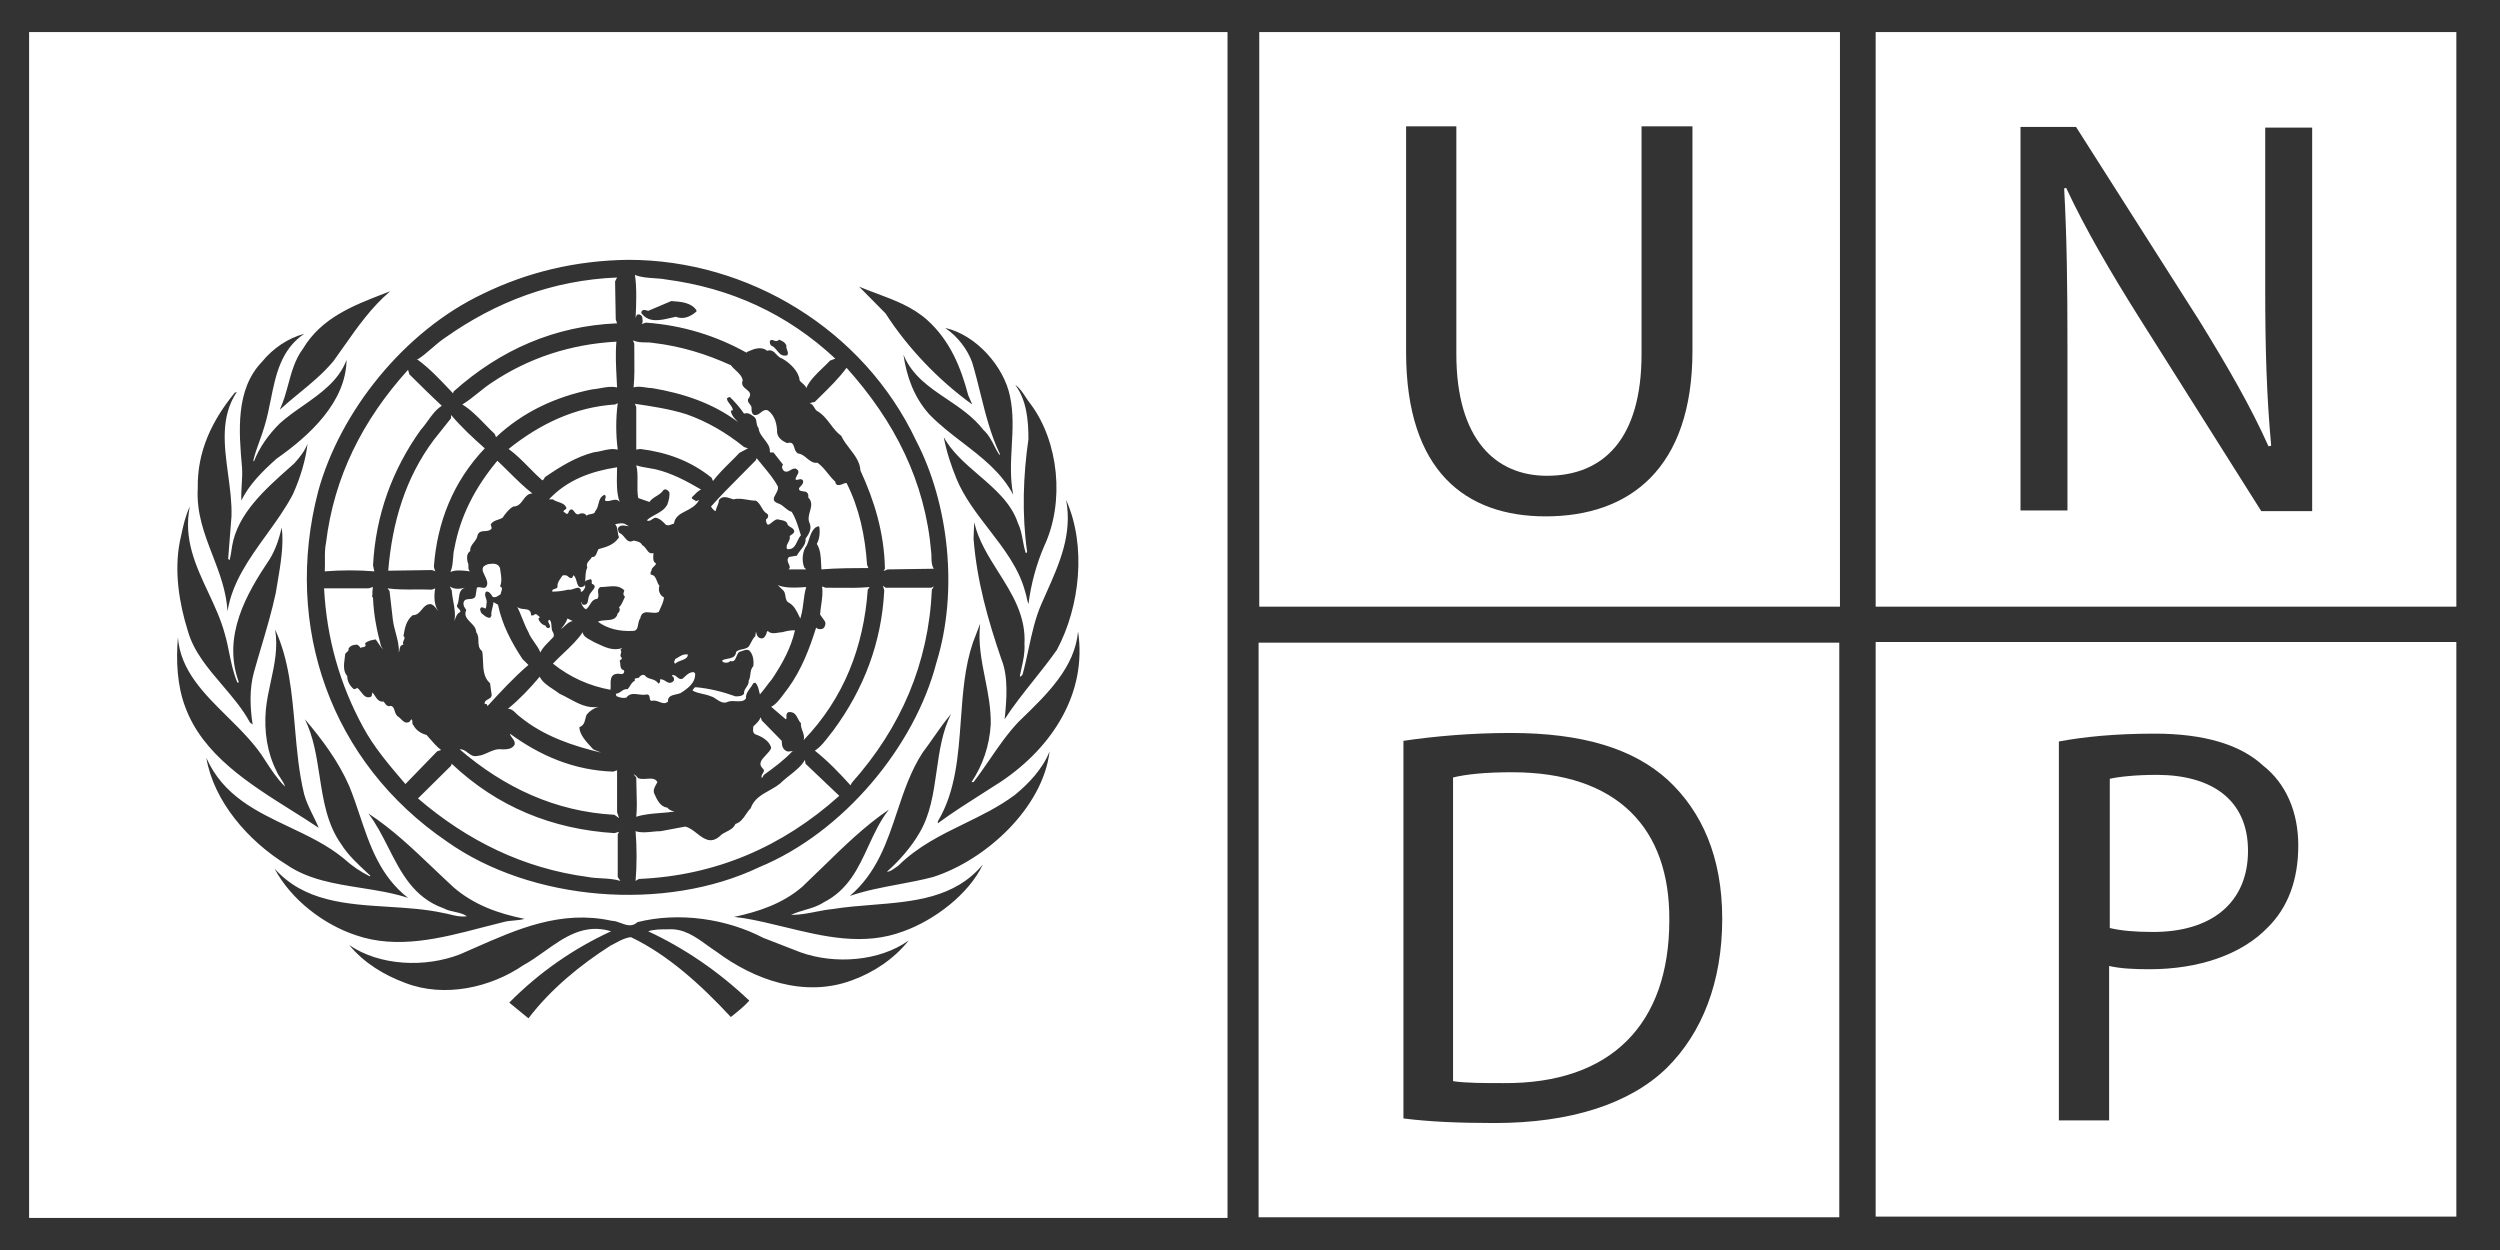
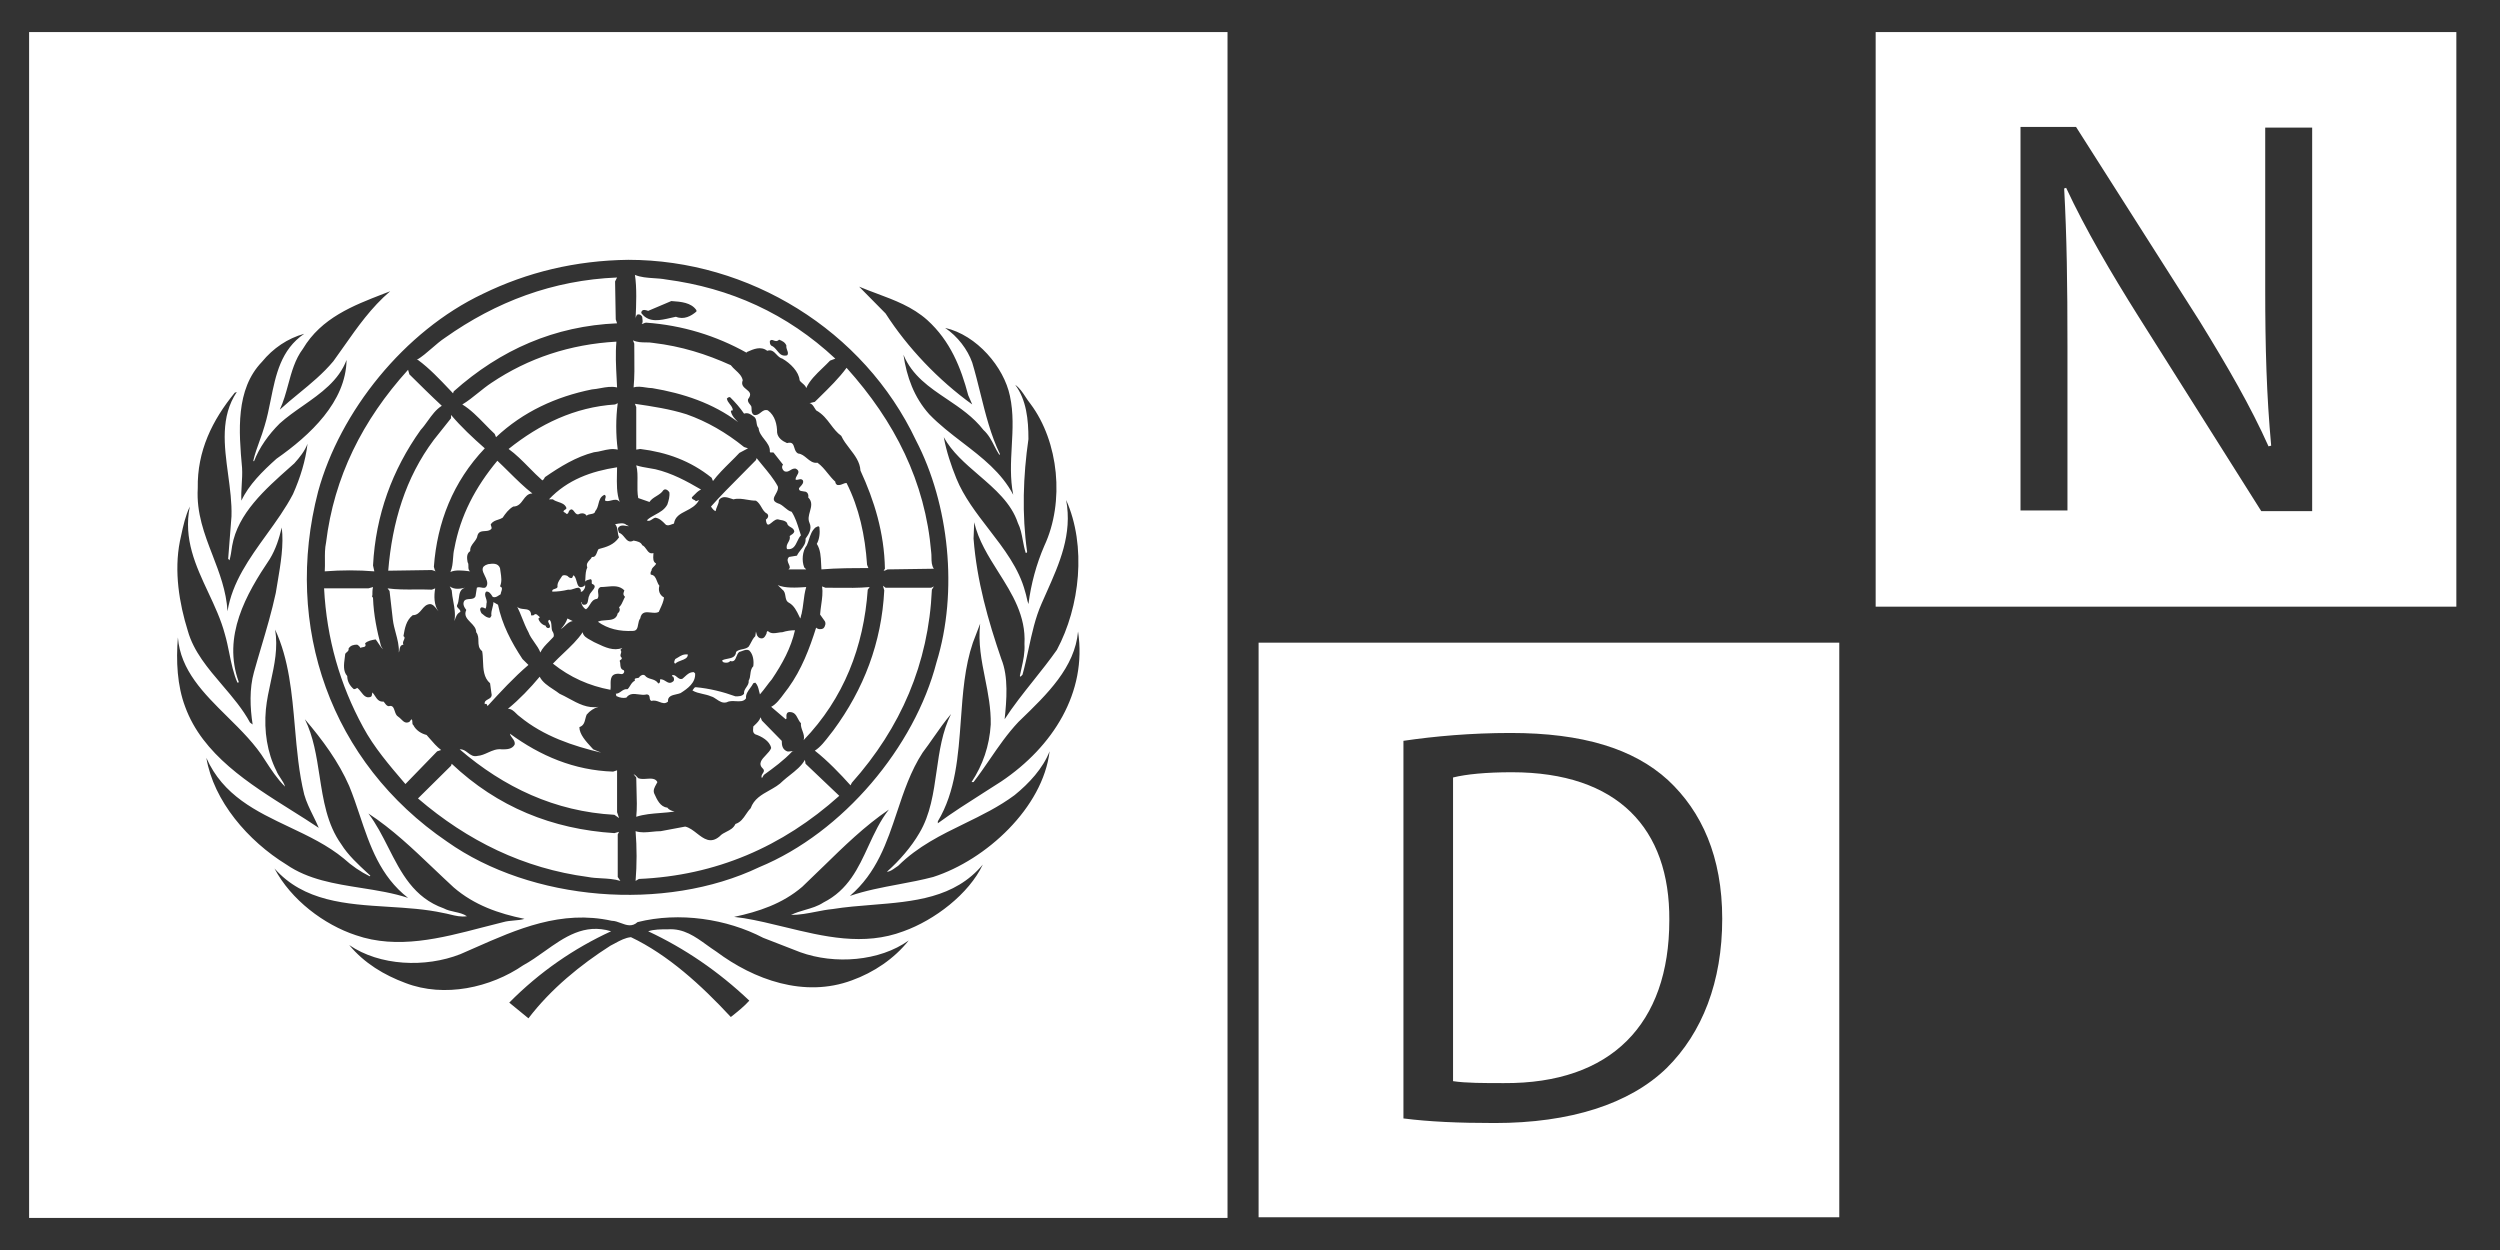
<svg xmlns="http://www.w3.org/2000/svg" width="128" height="64" viewBox="0 0 128 64" fill="none">
  <rect x="0" y="0" width="128" height="64" fill="#333333" stroke="none" />
-   <path fill-rule="evenodd" clip-rule="evenodd" d="M64.474 1.642H94.206V31.062H64.474V1.642ZM71.992 18.027V6.467H74.565V18.128C74.565 22.484 76.563 24.36 79.204 24.36C82.117 24.36 84.047 22.45 84.047 18.128V6.467H86.654V17.96C86.654 23.992 83.437 26.438 79.137 26.438C75.073 26.438 71.992 24.159 71.992 18.027Z" fill="white" />
  <path fill-rule="evenodd" clip-rule="evenodd" d="M96.034 1.642H125.765V31.062H96.034V1.642ZM105.854 17.759V26.136H103.45V6.5H106.294L112.626 16.452C114.049 18.764 115.234 20.808 116.148 22.852L116.284 22.819C116.047 20.205 115.979 17.826 115.979 14.777V6.534H118.383V26.169H115.776L109.477 16.184C108.089 13.973 106.768 11.727 105.786 9.616L105.685 9.65C105.82 12.13 105.854 14.509 105.854 17.759Z" fill="white" />
-   <path fill-rule="evenodd" clip-rule="evenodd" d="M96.034 32.872H125.765V62.291H96.034V32.872ZM110.425 39.673C113.236 39.673 115.098 40.947 115.098 43.56C115.098 46.207 113.236 47.749 110.155 47.715C109.308 47.715 108.563 47.648 108.021 47.514V39.874C108.461 39.774 109.308 39.673 110.425 39.673ZM116.114 47.48C117.13 46.475 117.672 45.068 117.672 43.292C117.672 41.55 117.029 40.109 115.877 39.204C114.726 38.132 112.863 37.562 110.324 37.562C108.258 37.562 106.667 37.73 105.414 37.964V57.365H107.987V49.458C108.563 49.592 109.274 49.625 110.053 49.625C112.559 49.625 114.76 48.888 116.114 47.48Z" fill="white" />
-   <path fill-rule="evenodd" clip-rule="evenodd" d="M64.44 32.904H94.171V62.324H64.44V32.904ZM77.409 39.539C82.828 39.539 85.503 42.42 85.469 47.111C85.469 52.439 82.489 55.489 77.003 55.455H77.003C75.987 55.455 75.039 55.455 74.396 55.355V39.807C75.073 39.639 76.089 39.539 77.409 39.539ZM85.333 54.684C87.162 52.875 88.178 50.261 88.178 47.044C88.178 43.861 87.128 41.549 85.401 39.941C83.64 38.333 81.033 37.528 77.342 37.528C75.31 37.528 73.448 37.696 71.856 37.93V57.264C73.177 57.432 74.667 57.499 76.529 57.499C80.389 57.499 83.437 56.527 85.333 54.684Z" fill="white" />
+   <path fill-rule="evenodd" clip-rule="evenodd" d="M64.44 32.904H94.171V62.324H64.44V32.904ZM77.409 39.539C82.828 39.539 85.503 42.42 85.469 47.111C85.469 52.439 82.489 55.489 77.003 55.455H77.003C75.987 55.455 75.039 55.455 74.396 55.355V39.807C75.073 39.639 76.089 39.539 77.409 39.539M85.333 54.684C87.162 52.875 88.178 50.261 88.178 47.044C88.178 43.861 87.128 41.549 85.401 39.941C83.64 38.333 81.033 37.528 77.342 37.528C75.31 37.528 73.448 37.696 71.856 37.93V57.264C73.177 57.432 74.667 57.499 76.529 57.499C80.389 57.499 83.437 56.527 85.333 54.684Z" fill="white" />
  <path fill-rule="evenodd" clip-rule="evenodd" d="M62.849 1.642H1.49V62.359H62.849V1.642ZM46.004 45.279L46.004 45.279C45.157 45.438 44.306 45.598 43.513 45.873C44.89 44.69 45.407 43.136 45.927 41.577C46.276 40.528 46.626 39.477 47.238 38.534C47.436 38.273 47.619 38.012 47.8 37.752C48.083 37.346 48.364 36.946 48.694 36.557C48.243 37.45 48.098 38.465 47.954 39.478C47.795 40.593 47.637 41.708 47.069 42.656C46.662 43.359 46.053 44.063 45.41 44.633C45.557 44.633 45.704 44.527 45.839 44.431L45.839 44.431C45.89 44.394 45.939 44.359 45.985 44.331C46.998 43.329 48.189 42.748 49.38 42.168C50.26 41.739 51.139 41.31 51.945 40.712C52.69 40.109 53.401 39.339 53.739 38.467C53.401 41.349 50.489 44.03 47.78 44.901C47.204 45.054 46.605 45.166 46.005 45.279L46.005 45.279L46.005 45.279L46.005 45.279L46.005 45.279L46.005 45.279L46.005 45.279L46.005 45.279L46.005 45.279L46.005 45.279L46.005 45.279L46.005 45.279L46.005 45.279L46.004 45.279L46.004 45.279L46.004 45.279L46.004 45.279ZM52.912 34.844C53.325 34.326 53.738 33.806 54.112 33.274C55.297 31.062 55.636 27.946 54.586 25.6C54.915 27.346 54.24 28.857 53.589 30.317C53.502 30.51 53.416 30.703 53.333 30.895C53.006 31.63 52.833 32.434 52.661 33.236L52.661 33.237L52.661 33.237L52.661 33.237L52.661 33.237L52.661 33.237L52.661 33.237L52.661 33.237L52.661 33.237L52.661 33.237L52.661 33.237L52.661 33.237L52.661 33.237L52.661 33.237L52.661 33.237L52.661 33.237L52.661 33.237C52.566 33.678 52.471 34.119 52.351 34.547L52.25 34.648L52.216 34.614C52.241 34.48 52.271 34.348 52.3 34.216L52.3 34.216C52.389 33.82 52.478 33.424 52.453 32.972C52.532 31.533 51.823 30.409 51.115 29.288C50.603 28.477 50.093 27.667 49.879 26.74L49.846 27.577C50.015 29.755 50.59 31.766 51.268 33.743C51.64 34.648 51.539 35.854 51.437 36.825C51.872 36.152 52.391 35.499 52.912 34.844ZM52.758 20.675C54.214 22.618 54.518 25.701 53.469 27.946C53.062 28.884 52.791 29.89 52.656 30.928C52.62 30.838 52.593 30.72 52.566 30.598L52.566 30.598L52.566 30.598L52.566 30.598L52.566 30.598C52.542 30.493 52.518 30.385 52.487 30.292C52.172 29.099 51.4 28.098 50.627 27.095C49.988 26.266 49.348 25.435 48.965 24.495C48.694 23.825 48.457 23.121 48.322 22.384C48.734 23.139 49.421 23.731 50.108 24.322L50.108 24.322C50.944 25.042 51.779 25.761 52.114 26.773C52.253 27.047 52.31 27.356 52.368 27.665L52.368 27.666C52.409 27.885 52.45 28.106 52.52 28.315C52.554 28.315 52.588 28.281 52.588 28.248C52.317 26.338 52.385 24.361 52.656 22.484C52.656 21.479 52.554 20.474 51.979 19.703C52.201 19.857 52.351 20.084 52.504 20.316L52.504 20.316L52.504 20.316L52.504 20.316L52.504 20.316L52.504 20.316L52.504 20.317C52.584 20.438 52.665 20.56 52.758 20.675ZM51.802 22.85C51.85 21.996 51.897 21.143 51.708 20.273C51.403 18.798 50.015 17.156 48.389 16.788C49.033 17.223 49.541 17.894 49.778 18.564C49.934 19.083 50.065 19.61 50.195 20.135L50.195 20.135L50.195 20.135L50.195 20.135L50.195 20.135L50.195 20.135L50.195 20.135L50.195 20.135L50.195 20.135L50.195 20.135L50.195 20.135L50.195 20.136L50.195 20.136L50.195 20.136L50.195 20.136C50.46 21.203 50.723 22.267 51.2 23.255L51.166 23.288C51.07 23.146 50.991 22.99 50.91 22.833L50.91 22.833L50.91 22.833C50.765 22.546 50.615 22.253 50.353 22.015C49.832 21.342 49.15 20.883 48.479 20.431C47.58 19.827 46.702 19.236 46.256 18.162C46.425 19.301 46.798 20.34 47.577 21.211C48.091 21.745 48.685 22.201 49.276 22.655C50.281 23.426 51.28 24.194 51.877 25.332C51.711 24.494 51.757 23.672 51.802 22.85ZM47.475 16.385C48.66 17.458 49.202 18.831 49.574 20.239L49.778 20.708C48.051 19.468 46.459 17.793 45.342 16.05L43.987 14.677C44.288 14.804 44.594 14.918 44.902 15.033C45.807 15.371 46.717 15.71 47.475 16.385ZM17.61 17.732C18.302 16.747 19.012 15.734 19.979 14.911C19.86 14.957 19.74 15.004 19.619 15.05C18.09 15.642 16.45 16.276 15.509 17.86C15.106 18.397 14.931 19.042 14.756 19.687C14.636 20.127 14.516 20.568 14.324 20.976C14.643 20.684 14.974 20.412 15.305 20.14C15.922 19.634 16.537 19.129 17.067 18.496C17.249 18.246 17.429 17.99 17.61 17.732ZM13.41 18.529C13.985 17.826 14.73 17.323 15.577 17.089C14.378 17.904 14.119 19.194 13.861 20.473C13.77 20.928 13.678 21.382 13.545 21.813C13.471 22.076 13.378 22.332 13.286 22.587L13.286 22.587C13.166 22.919 13.046 23.248 12.969 23.589L13.003 23.623C13.274 22.919 13.748 22.249 14.324 21.679C14.682 21.356 15.093 21.068 15.507 20.779L15.507 20.779C16.421 20.139 17.347 19.49 17.744 18.429C17.71 20.573 15.881 22.282 14.155 23.489C13.443 24.125 12.732 24.829 12.36 25.633C12.343 25.367 12.36 25.093 12.376 24.814L12.376 24.814C12.393 24.532 12.411 24.245 12.394 23.958C12.224 22.081 12.055 19.937 13.41 18.529ZM12.021 20.105C10.87 21.513 10.091 23.087 10.125 24.997C10.052 26.269 10.465 27.343 10.882 28.423C11.233 29.336 11.587 30.253 11.649 31.297C11.888 29.811 12.77 28.589 13.649 27.371C14.138 26.694 14.626 26.018 15.001 25.299C15.373 24.461 15.644 23.59 15.746 22.719C15.61 23.087 15.339 23.423 15.069 23.724C15 23.785 14.93 23.847 14.861 23.909L14.861 23.909L14.861 23.909C13.562 25.061 12.175 26.293 11.886 27.946L11.874 28.024C11.844 28.239 11.81 28.474 11.75 28.683C11.733 28.683 11.725 28.667 11.716 28.65C11.708 28.633 11.7 28.616 11.682 28.616L11.852 26.438C11.874 25.736 11.776 25.012 11.679 24.291C11.479 22.808 11.28 21.334 12.123 20.072C12.106 20.072 12.089 20.08 12.072 20.089C12.055 20.097 12.038 20.105 12.021 20.105ZM9.211 27.712C9.232 27.615 9.253 27.518 9.274 27.421C9.383 26.916 9.491 26.414 9.718 25.936C9.383 27.597 10.023 28.965 10.662 30.331L10.662 30.331C10.99 31.031 11.318 31.732 11.513 32.47C11.605 32.783 11.672 33.111 11.739 33.44L11.739 33.44L11.739 33.44C11.844 33.958 11.95 34.479 12.156 34.95C12.19 34.95 12.224 34.95 12.224 34.916C11.378 32.571 12.597 30.426 13.816 28.617C14.12 28.114 14.29 27.578 14.425 27.009C14.538 27.877 14.368 28.885 14.21 29.819L14.21 29.819C14.179 30.002 14.148 30.183 14.12 30.359C13.913 31.317 13.643 32.228 13.374 33.134L13.374 33.134C13.248 33.56 13.122 33.985 13.003 34.414C12.766 35.252 12.8 36.223 12.935 37.094L12.8 36.994C12.434 36.313 11.912 35.7 11.389 35.088C10.652 34.225 9.914 33.361 9.617 32.303C9.177 30.895 8.906 29.254 9.211 27.712ZM11.638 36.693C10.431 35.5 9.237 34.319 9.109 32.636C9.007 33.843 9.075 35.116 9.481 36.188C10.369 38.632 12.757 40.13 14.932 41.495L14.932 41.495L14.932 41.495C15.412 41.796 15.881 42.091 16.321 42.387C16.234 42.177 16.133 41.972 16.031 41.766C15.858 41.413 15.683 41.059 15.576 40.678C15.304 39.572 15.201 38.401 15.099 37.23C14.947 35.493 14.795 33.756 14.086 32.234C14.24 33.167 14.053 34.03 13.865 34.896C13.763 35.367 13.66 35.838 13.613 36.322C13.511 37.428 13.68 38.534 14.154 39.472C14.2 39.594 14.282 39.716 14.363 39.838C14.46 39.984 14.557 40.13 14.594 40.276C14.188 39.874 13.883 39.405 13.579 38.936C13.074 38.112 12.354 37.401 11.638 36.693L11.638 36.693ZM10.565 38.802C11.424 40.736 13.114 41.538 14.814 42.344C15.795 42.809 16.778 43.276 17.608 43.962C18.014 44.331 18.455 44.632 18.929 44.867L18.962 44.833L18.831 44.713L18.831 44.713C18.353 44.273 17.814 43.777 17.473 43.225C16.742 42.206 16.551 40.961 16.359 39.718C16.204 38.713 16.049 37.709 15.61 36.825C16.524 37.897 17.337 39.003 17.879 40.243C18.079 40.73 18.249 41.236 18.419 41.743C18.939 43.294 19.464 44.862 20.893 45.973C20.127 45.72 19.308 45.591 18.489 45.462C17.135 45.249 15.78 45.036 14.662 44.264C12.698 43.057 10.938 41.013 10.565 38.802ZM19.879 46.428C17.721 46.294 15.554 46.159 14.053 44.465C14.9 46.073 16.593 47.346 18.218 47.882C20.343 48.621 22.589 48.035 24.669 47.492L24.669 47.492L24.669 47.492L24.669 47.492L24.669 47.492L24.669 47.492L24.669 47.492C25.042 47.395 25.409 47.299 25.769 47.212C25.937 47.163 26.129 47.146 26.318 47.129H26.318C26.511 47.112 26.699 47.096 26.853 47.045C25.532 46.777 24.279 46.341 23.23 45.436C22.883 45.117 22.544 44.794 22.206 44.473L22.206 44.473C21.129 43.446 20.074 42.441 18.861 41.65C19.265 42.179 19.574 42.788 19.883 43.397C20.533 44.679 21.184 45.964 22.722 46.509C22.894 46.602 23.089 46.645 23.281 46.687C23.504 46.736 23.725 46.785 23.907 46.911C23.6 46.957 23.326 46.89 23.05 46.822C22.93 46.793 22.811 46.763 22.688 46.743C21.793 46.547 20.837 46.488 19.879 46.428ZM43.615 50.194C41.177 51.099 38.603 50.161 36.673 48.72C36.507 48.613 36.346 48.497 36.186 48.382L36.186 48.382L36.186 48.382L36.185 48.382L36.185 48.382L36.185 48.381C35.591 47.953 35.001 47.528 34.201 47.581C33.829 47.581 33.49 47.581 33.185 47.681C35.048 48.553 36.775 49.725 38.366 51.233C38.095 51.535 37.757 51.803 37.418 52.071C35.894 50.429 34.201 48.888 32.305 47.983C32.019 48.009 31.754 48.152 31.493 48.293L31.493 48.294C31.413 48.337 31.334 48.38 31.255 48.419C29.731 49.39 28.207 50.63 27.056 52.138L26.074 51.334C27.632 49.759 29.393 48.553 31.289 47.681C29.916 47.261 28.892 47.989 27.879 48.709C27.518 48.966 27.159 49.221 26.785 49.424C25.126 50.563 22.756 51.099 20.758 50.329C19.674 49.926 18.658 49.323 17.879 48.385C19.437 49.457 21.774 49.558 23.568 48.854C23.809 48.75 24.05 48.644 24.293 48.536L24.295 48.536L24.297 48.534L24.298 48.534L24.298 48.534C26.475 47.572 28.735 46.573 31.323 47.145C31.477 47.145 31.631 47.203 31.785 47.26C32.071 47.367 32.357 47.474 32.643 47.212C34.777 46.676 37.215 47.045 39.077 48.017L40.974 48.754C42.734 49.39 45.037 49.223 46.527 48.151C45.782 49.089 44.732 49.792 43.615 50.194ZM40.171 47.464C42.172 47.952 44.223 48.452 46.256 47.682C47.848 47.113 49.609 45.773 50.32 44.265C48.884 45.99 46.769 46.159 44.65 46.329H44.65H44.65H44.65H44.65C43.971 46.383 43.291 46.437 42.633 46.543C42.34 46.571 42.052 46.627 41.763 46.684L41.763 46.684C41.351 46.764 40.937 46.845 40.5 46.845C40.735 46.728 40.983 46.656 41.23 46.584L41.23 46.584C41.552 46.491 41.872 46.398 42.159 46.208C43.427 45.57 43.945 44.446 44.465 43.316C44.765 42.666 45.066 42.013 45.511 41.45C44.275 42.291 43.214 43.327 42.122 44.394L42.121 44.394C41.778 44.729 41.431 45.067 41.075 45.404C40.059 46.275 38.84 46.677 37.587 46.945L38.095 47.012C38.779 47.125 39.472 47.294 40.171 47.464L40.171 47.464ZM51.268 40.008C50.967 40.203 50.665 40.395 50.361 40.588L50.361 40.588C49.57 41.091 48.776 41.595 48.017 42.152V42.052C48.93 40.533 49.063 38.695 49.196 36.86C49.294 35.495 49.393 34.133 49.812 32.904L50.184 31.932C50.074 32.918 50.254 33.823 50.436 34.736C50.588 35.5 50.741 36.268 50.726 37.093C50.658 38.198 50.319 39.17 49.744 40.041H49.846C50.138 39.664 50.406 39.273 50.676 38.88C51.125 38.225 51.577 37.566 52.148 36.959L52.227 36.883C53.623 35.534 55.029 34.176 55.196 32.334C55.669 35.451 53.909 38.232 51.268 40.008ZM43.615 40.076C46.121 37.262 47.543 33.978 47.712 30.191L47.814 30.024L47.678 30.091H45.342L45.206 29.99L45.274 30.225C45.139 32.906 44.224 35.285 42.667 37.396C42.608 37.468 42.547 37.547 42.485 37.629C42.26 37.923 42.01 38.251 41.719 38.434C42.362 38.937 43.039 39.641 43.547 40.21L43.615 40.076ZM32.542 45.102L32.711 45.002C36.639 44.834 40.059 43.36 42.971 40.746L41.245 39.105L41.211 38.904C41.042 39.214 40.736 39.456 40.439 39.691C40.319 39.786 40.2 39.879 40.093 39.976C39.896 40.184 39.642 40.327 39.389 40.469C38.992 40.691 38.599 40.912 38.434 41.383C38.34 41.477 38.266 41.586 38.192 41.695C38.055 41.899 37.92 42.1 37.655 42.187C37.557 42.401 37.379 42.491 37.201 42.581C37.071 42.646 36.942 42.711 36.842 42.824C36.382 43.215 36.035 42.944 35.681 42.669C35.49 42.519 35.296 42.368 35.082 42.321L33.829 42.556C33.681 42.556 33.533 42.571 33.386 42.586C33.096 42.616 32.812 42.645 32.542 42.556C32.61 43.394 32.61 44.265 32.542 45.102ZM33.107 39.874C32.954 39.885 32.8 39.895 32.677 39.842C32.661 39.825 32.645 39.807 32.628 39.788L32.628 39.788C32.575 39.73 32.517 39.666 32.44 39.641L32.576 39.808C32.576 40.032 32.583 40.255 32.591 40.478C32.606 40.925 32.621 41.372 32.576 41.819C32.963 41.691 33.391 41.658 33.817 41.625C34.061 41.606 34.305 41.587 34.54 41.551C34.404 41.517 34.269 41.484 34.167 41.349C33.806 41.317 33.636 40.937 33.502 40.639L33.49 40.612C33.435 40.45 33.513 40.309 33.599 40.155C33.619 40.118 33.64 40.081 33.659 40.043C33.558 39.842 33.335 39.858 33.107 39.874ZM31.594 35.653C31.729 35.72 31.898 35.754 32.068 35.72C32.236 35.491 32.457 35.521 32.689 35.552C32.831 35.571 32.977 35.591 33.118 35.553C33.247 35.571 33.255 35.649 33.264 35.727C33.271 35.792 33.278 35.857 33.355 35.888C33.508 35.842 33.64 35.893 33.764 35.94C33.914 35.997 34.053 36.05 34.201 35.921C34.176 35.649 34.41 35.596 34.629 35.547C34.707 35.529 34.783 35.512 34.845 35.486C35.217 35.251 35.623 34.95 35.59 34.48L35.522 34.413C35.312 34.413 35.204 34.514 35.071 34.637L35.071 34.637L35.071 34.637C35.032 34.673 34.992 34.711 34.946 34.748C34.825 34.8 34.739 34.728 34.657 34.66C34.578 34.594 34.503 34.532 34.404 34.581C34.404 34.614 34.438 34.648 34.472 34.648C34.506 34.715 34.54 34.816 34.472 34.883C34.313 35.02 34.201 34.95 34.081 34.876C33.996 34.823 33.907 34.768 33.795 34.782V34.883C33.795 34.916 33.761 35.017 33.693 34.983C33.605 34.843 33.471 34.804 33.339 34.765C33.217 34.729 33.097 34.693 33.016 34.581C32.914 34.514 32.813 34.581 32.745 34.648C32.73 34.707 32.669 34.714 32.611 34.721C32.538 34.729 32.47 34.737 32.508 34.849C32.383 34.911 32.322 35.012 32.261 35.111C32.224 35.172 32.187 35.233 32.136 35.285C31.99 35.267 31.894 35.336 31.799 35.403C31.717 35.462 31.636 35.519 31.526 35.519C31.54 35.533 31.542 35.557 31.545 35.581C31.549 35.617 31.553 35.653 31.594 35.653ZM21.401 40.88C23.941 43.058 26.819 44.466 30.104 44.901C30.318 44.944 30.549 44.956 30.786 44.969H30.786C31.113 44.987 31.449 45.005 31.763 45.102L31.628 44.901V42.723L31.695 42.589L31.458 42.656C28.275 42.455 25.465 41.316 23.128 39.105L23.094 39.205L21.401 40.88ZM16.593 30.124C16.728 32.705 17.405 35.05 18.591 37.228C19.142 38.255 19.943 39.191 20.664 40.034L20.758 40.143L22.383 38.468L22.586 38.401C22.368 38.239 22.171 38.011 21.979 37.788L21.979 37.788L21.979 37.788C21.933 37.735 21.887 37.682 21.841 37.63C21.57 37.563 21.3 37.396 21.164 37.127C21.113 37.094 21.113 37.035 21.113 36.977C21.113 36.918 21.113 36.859 21.062 36.826L20.961 36.96C20.769 37.055 20.662 36.948 20.544 36.83C20.495 36.782 20.445 36.731 20.385 36.692C20.286 36.636 20.246 36.515 20.209 36.401C20.156 36.243 20.108 36.097 19.911 36.156C19.813 36.156 19.751 36.068 19.698 35.994L19.698 35.994L19.698 35.994C19.678 35.966 19.659 35.94 19.64 35.921C19.401 35.945 19.297 35.784 19.196 35.628C19.155 35.564 19.114 35.501 19.065 35.452C19.054 35.484 19.05 35.517 19.046 35.547C19.039 35.61 19.032 35.664 18.963 35.687C18.738 35.753 18.618 35.599 18.493 35.438C18.43 35.357 18.366 35.274 18.286 35.218C18.252 35.251 18.184 35.285 18.116 35.285C17.913 35.117 17.778 34.883 17.778 34.614C17.558 34.369 17.606 34.013 17.65 33.69C17.66 33.616 17.67 33.544 17.676 33.475C17.699 33.441 17.73 33.415 17.759 33.39C17.816 33.341 17.868 33.296 17.846 33.207C17.947 33.04 18.116 33.006 18.286 33.006C18.354 33.04 18.421 33.107 18.455 33.174C18.486 33.153 18.529 33.145 18.572 33.137C18.67 33.12 18.763 33.102 18.692 32.939C18.828 32.805 19.031 32.772 19.234 32.738L19.234 32.738C19.288 32.805 19.331 32.872 19.375 32.939C19.44 33.04 19.505 33.14 19.607 33.241L19.505 33.073C19.302 32.302 19.132 31.498 19.099 30.627C19.099 30.598 19.079 30.575 19.063 30.556C19.042 30.531 19.026 30.512 19.065 30.493V30.526C19.065 30.326 19.065 30.191 19.099 30.057L18.861 30.124H16.593ZM20.893 18.933C18.557 21.513 17.101 24.428 16.694 27.779C16.631 28.072 16.633 28.378 16.636 28.689C16.638 28.876 16.639 29.064 16.627 29.253C17.473 29.186 18.354 29.186 19.166 29.253L19.099 28.952C19.234 26.372 20.081 24.059 21.537 22.015C21.672 21.869 21.79 21.705 21.907 21.541C22.113 21.255 22.319 20.968 22.62 20.776C22.078 20.273 21.503 19.703 20.961 19.167L20.893 18.933ZM31.594 14.208C28.309 14.342 25.397 15.448 22.79 17.291C22.553 17.447 22.331 17.639 22.11 17.831C21.857 18.05 21.605 18.269 21.334 18.43H21.401C21.974 18.848 22.521 19.426 23.017 19.95C23.077 20.014 23.137 20.077 23.196 20.139L23.23 20.038C25.634 17.894 28.411 16.688 31.594 16.554L31.526 16.353L31.492 14.409L31.594 14.208ZM30.834 23.076C31.089 23.016 31.344 22.956 31.628 23.021C31.526 22.25 31.526 21.412 31.628 20.642L31.492 20.709C29.427 20.843 27.632 21.714 26.04 22.987C26.406 23.249 26.748 23.595 27.087 23.938L27.087 23.938L27.087 23.938L27.087 23.938L27.087 23.938C27.313 24.167 27.537 24.395 27.767 24.596C27.835 24.562 27.869 24.495 27.903 24.428C28.682 23.892 29.494 23.389 30.409 23.155C30.553 23.143 30.694 23.11 30.834 23.076ZM30.996 25.508C30.983 25.551 30.971 25.595 30.984 25.634C31.082 25.676 31.192 25.649 31.302 25.621C31.456 25.583 31.61 25.544 31.729 25.701C31.566 25.27 31.578 24.753 31.588 24.271C31.591 24.153 31.594 24.037 31.594 23.925C30.273 24.127 29.054 24.562 28.106 25.567H28.309C28.39 25.634 28.493 25.669 28.596 25.704C28.751 25.756 28.905 25.809 28.986 25.969C29.022 26.041 28.982 26.065 28.936 26.092C28.895 26.115 28.851 26.141 28.851 26.204C28.863 26.216 28.881 26.224 28.899 26.233C28.93 26.247 28.965 26.262 28.986 26.305C29.074 26.326 29.091 26.278 29.11 26.223C29.12 26.193 29.132 26.161 29.156 26.137C29.271 26.023 29.332 26.104 29.4 26.194C29.452 26.263 29.508 26.338 29.596 26.338C29.731 26.271 29.934 26.238 30.036 26.405C30.094 26.348 30.177 26.333 30.256 26.32C30.361 26.302 30.457 26.285 30.476 26.171C30.575 26.059 30.609 25.923 30.642 25.792C30.689 25.608 30.733 25.43 30.95 25.333C31.033 25.374 31.015 25.44 30.996 25.508ZM29.054 31.666C28.986 31.867 28.851 32.068 28.715 32.202C28.795 32.163 28.864 32.098 28.934 32.032C29.045 31.928 29.16 31.82 29.325 31.8L29.054 31.666ZM31.265 35.072C31.262 34.926 31.259 34.774 31.323 34.648C31.424 34.48 31.628 34.48 31.831 34.514C31.932 34.514 32 34.38 31.932 34.313C31.775 34.268 31.767 34.135 31.759 34.011C31.756 33.949 31.752 33.889 31.729 33.844C31.729 33.815 31.754 33.799 31.779 33.782C31.814 33.759 31.85 33.734 31.831 33.676C31.742 33.606 31.765 33.536 31.787 33.466C31.807 33.402 31.828 33.338 31.763 33.274L31.865 33.174C31.418 33.351 30.97 33.138 30.569 32.947C30.515 32.922 30.461 32.896 30.409 32.872C30.359 32.84 30.302 32.809 30.243 32.778L30.243 32.778C30.059 32.679 29.859 32.572 29.833 32.369C29.585 32.749 29.216 33.099 28.847 33.449L28.847 33.449C28.663 33.624 28.478 33.799 28.309 33.978C29.189 34.681 30.172 35.117 31.255 35.318C31.268 35.243 31.266 35.158 31.265 35.072ZM25.736 26.506C25.871 26.305 26.04 26.07 26.277 25.936C26.536 25.936 26.663 25.763 26.787 25.592C26.908 25.428 27.026 25.266 27.259 25.266C26.853 24.953 26.447 24.551 26.05 24.159C25.852 23.963 25.657 23.769 25.465 23.59C24.347 24.931 23.568 26.405 23.264 28.08C23.221 28.247 23.208 28.42 23.196 28.591V28.591C23.177 28.833 23.16 29.071 23.06 29.287C23.307 29.165 23.694 29.209 23.991 29.244H23.991L24.076 29.253C23.981 29.197 23.982 29.098 23.983 28.998C23.984 28.921 23.985 28.843 23.941 28.784C23.907 28.583 23.873 28.349 24.076 28.215C24.058 28.031 24.161 27.898 24.264 27.765C24.349 27.656 24.433 27.547 24.449 27.41C24.509 27.212 24.665 27.201 24.824 27.191C24.933 27.184 25.043 27.177 25.126 27.109C25.192 27.065 25.172 27.007 25.15 26.944C25.138 26.91 25.126 26.875 25.126 26.841C25.231 26.695 25.362 26.653 25.494 26.61L25.494 26.61C25.576 26.583 25.658 26.557 25.736 26.506ZM25.092 34.983L25.16 35.486C25.214 35.68 25.097 35.744 24.985 35.806C24.886 35.86 24.789 35.913 24.821 36.055C24.923 35.988 24.957 36.122 24.957 36.156C25.6 35.452 26.311 34.681 27.056 34.045L26.751 33.743C26.176 32.872 25.702 31.967 25.498 30.962L25.262 30.828C25.262 30.93 25.236 31.026 25.21 31.124C25.176 31.25 25.141 31.38 25.16 31.532L25.092 31.632C24.934 31.632 24.837 31.551 24.738 31.467L24.738 31.467C24.71 31.444 24.682 31.42 24.652 31.398L24.643 31.381C24.604 31.306 24.527 31.158 24.652 31.096C24.732 31.096 24.77 31.117 24.816 31.142C24.828 31.149 24.841 31.156 24.855 31.163C24.896 31.103 24.9 31.031 24.904 30.961C24.907 30.914 24.909 30.869 24.923 30.828C24.923 30.753 24.899 30.683 24.877 30.616C24.839 30.502 24.804 30.397 24.889 30.292C25.038 30.262 25.134 30.414 25.201 30.519C25.211 30.534 25.219 30.548 25.228 30.56C25.352 30.609 25.439 30.55 25.531 30.489L25.531 30.489C25.564 30.466 25.598 30.444 25.634 30.426C25.634 30.384 25.65 30.337 25.667 30.288C25.703 30.18 25.74 30.07 25.6 30.024C25.707 29.786 25.666 29.528 25.628 29.282L25.628 29.282L25.628 29.282C25.617 29.215 25.607 29.15 25.6 29.086C25.498 28.818 25.228 28.851 24.991 28.885C24.589 29.004 24.699 29.229 24.82 29.476C24.904 29.646 24.992 29.827 24.923 29.99C24.864 30.126 24.76 30.105 24.65 30.082C24.57 30.066 24.486 30.049 24.415 30.091L24.347 30.526C24.292 30.654 24.166 30.663 24.041 30.671C23.937 30.678 23.833 30.685 23.771 30.761C23.67 30.929 23.771 31.096 23.873 31.23C23.741 31.51 23.914 31.686 24.093 31.869C24.235 32.013 24.381 32.162 24.381 32.369C24.489 32.507 24.492 32.664 24.494 32.821C24.498 33.009 24.501 33.195 24.686 33.341C24.716 33.491 24.722 33.663 24.729 33.839C24.744 34.254 24.76 34.701 25.092 34.983ZM30.781 38.535L30.375 38.367C30.348 38.337 30.32 38.307 30.291 38.276L30.291 38.276C30 37.96 29.664 37.594 29.664 37.228C29.883 37.156 29.927 36.98 29.972 36.799C29.99 36.729 30.008 36.657 30.036 36.591C30.205 36.39 30.409 36.256 30.646 36.189C30.091 36.289 29.593 36.018 29.124 35.762C28.962 35.674 28.804 35.588 28.648 35.519C28.549 35.441 28.439 35.368 28.327 35.295C28.056 35.117 27.776 34.933 27.632 34.648C27.158 35.218 26.582 35.821 26.006 36.29C26.187 36.29 26.308 36.409 26.428 36.528C26.488 36.588 26.548 36.647 26.616 36.692C27.835 37.697 29.359 38.2 30.781 38.535ZM28.14 32.135C28.038 32.202 27.937 32.101 27.937 32.034C27.767 32.001 27.598 31.833 27.564 31.666C27.68 31.62 27.621 31.574 27.561 31.527C27.534 31.507 27.507 31.486 27.496 31.465C27.395 31.431 27.395 31.431 27.327 31.498C27.301 31.498 27.28 31.503 27.262 31.507C27.233 31.514 27.213 31.519 27.192 31.498C27.192 31.218 27.011 31.201 26.822 31.183C26.694 31.17 26.562 31.157 26.48 31.063C26.572 31.244 26.65 31.439 26.73 31.639C26.827 31.881 26.926 32.13 27.056 32.369C27.124 32.554 27.242 32.721 27.361 32.889L27.361 32.889C27.48 33.056 27.598 33.224 27.666 33.408C27.761 33.197 27.938 33.019 28.118 32.839L28.118 32.839C28.195 32.762 28.272 32.684 28.343 32.604C28.377 32.504 28.343 32.403 28.275 32.302C28.248 32.235 28.243 32.152 28.237 32.067C28.229 31.941 28.221 31.813 28.14 31.733C28.03 31.769 28.069 31.845 28.111 31.928C28.148 31.998 28.186 32.073 28.14 32.135ZM30.745 19.874H30.745C31.026 19.822 31.302 19.771 31.594 19.837C31.587 19.688 31.579 19.538 31.572 19.386C31.539 18.756 31.505 18.113 31.56 17.492C29.189 17.626 27.056 18.33 25.16 19.603C24.93 19.755 24.707 19.934 24.484 20.113L24.484 20.113L24.484 20.113C24.216 20.329 23.948 20.544 23.67 20.709C24.089 20.962 24.461 21.343 24.828 21.719C24.994 21.89 25.16 22.06 25.329 22.217L25.397 22.384C26.785 21.077 28.478 20.307 30.307 19.938C30.456 19.927 30.601 19.9 30.745 19.874ZM22.112 29.186L22.316 29.253C22.267 29.229 22.253 29.172 22.237 29.104C22.231 29.076 22.224 29.048 22.214 29.019C22.383 26.74 23.196 24.663 24.821 22.954C24.212 22.418 23.602 21.848 23.094 21.245V21.412L22.214 22.518C20.758 24.462 20.081 26.74 19.877 29.22L22.112 29.186ZM20.456 33.264C20.474 33.148 20.493 33.029 20.656 33.006C20.608 32.926 20.644 32.847 20.677 32.774C20.713 32.694 20.745 32.623 20.656 32.571C20.724 32.168 20.792 31.766 21.13 31.498C21.359 31.498 21.478 31.354 21.596 31.21C21.706 31.077 21.815 30.945 22.011 30.929C22.162 30.929 22.275 31.076 22.365 31.194L22.365 31.194C22.396 31.234 22.425 31.271 22.451 31.297C22.214 30.996 22.214 30.493 22.282 30.124L22.112 30.191C21.833 30.179 21.544 30.18 21.255 30.182H21.255C20.772 30.185 20.288 30.187 19.843 30.124L19.945 30.258L20.114 31.733C20.142 31.963 20.202 32.187 20.262 32.41L20.262 32.41L20.262 32.41C20.351 32.74 20.439 33.068 20.419 33.408C20.44 33.367 20.448 33.315 20.456 33.264ZM23.805 30.091C23.535 30.158 23.264 30.191 23.027 30.024L23.128 30.225C23.14 30.418 23.175 30.607 23.209 30.795C23.269 31.128 23.329 31.457 23.264 31.8C23.276 31.769 23.287 31.738 23.299 31.706C23.349 31.562 23.402 31.413 23.568 31.331C23.585 31.264 23.535 31.213 23.484 31.163C23.433 31.113 23.382 31.063 23.399 30.996C23.461 30.885 23.478 30.751 23.494 30.62C23.522 30.394 23.549 30.176 23.805 30.091ZM31.458 41.718L31.695 41.886L31.594 41.584V39.44L31.391 39.507C29.393 39.44 27.666 38.702 26.108 37.563C26.122 37.645 26.176 37.717 26.229 37.788C26.307 37.891 26.385 37.994 26.345 38.133C26.21 38.367 25.939 38.367 25.702 38.367C25.433 38.329 25.209 38.431 24.984 38.532C24.812 38.61 24.64 38.688 24.449 38.702C24.233 38.756 24.093 38.648 23.954 38.541C23.831 38.446 23.709 38.352 23.535 38.367C25.803 40.311 28.411 41.551 31.458 41.718ZM32.203 26.941L32.068 26.874C31.942 26.749 31.698 26.799 31.529 26.833L31.492 26.841C31.591 26.938 31.609 27.081 31.627 27.224C31.64 27.325 31.653 27.427 31.695 27.511C31.432 27.902 31.039 28.008 30.675 28.106L30.646 28.114C30.614 28.156 30.592 28.214 30.57 28.273C30.521 28.404 30.47 28.539 30.307 28.516C30.284 28.572 30.239 28.621 30.192 28.67C30.1 28.77 30.002 28.874 30.07 29.052C29.989 29.213 29.981 29.41 29.972 29.607L29.972 29.607C29.97 29.665 29.968 29.723 29.963 29.78C30.009 29.709 30.099 29.689 30.174 29.672L30.174 29.672C30.198 29.667 30.22 29.662 30.239 29.655C30.303 29.676 30.3 29.737 30.297 29.795C30.296 29.83 30.294 29.865 30.307 29.89C30.552 29.978 30.431 30.124 30.31 30.27C30.247 30.347 30.183 30.424 30.172 30.493C30.138 30.548 30.127 30.622 30.115 30.695C30.093 30.842 30.071 30.985 29.867 30.962C29.833 30.962 29.765 30.895 29.799 30.828H29.765C29.765 30.962 29.867 31.13 30.002 31.197C30.096 31.131 30.152 31.039 30.207 30.95C30.292 30.812 30.372 30.681 30.578 30.66C30.654 30.585 30.641 30.483 30.629 30.381C30.613 30.256 30.598 30.131 30.747 30.057C30.859 30.057 30.971 30.047 31.081 30.036C31.404 30.005 31.713 29.975 31.966 30.225C31.959 30.252 31.951 30.276 31.944 30.298C31.913 30.389 31.892 30.453 32 30.56C31.964 30.619 31.937 30.683 31.909 30.748C31.858 30.866 31.805 30.988 31.695 31.096C31.763 31.197 31.729 31.331 31.628 31.398C31.562 31.723 31.297 31.739 31.027 31.756C30.88 31.765 30.731 31.774 30.612 31.833C31.12 32.202 31.729 32.336 32.407 32.302C32.614 32.302 32.644 32.138 32.674 31.965C32.694 31.856 32.714 31.743 32.779 31.666C32.843 31.307 33.081 31.334 33.325 31.361C33.469 31.377 33.614 31.393 33.727 31.331C33.75 31.278 33.774 31.226 33.799 31.173L33.799 31.173L33.799 31.172C33.884 30.989 33.972 30.802 33.998 30.593C33.761 30.459 33.693 30.225 33.761 29.99C33.7 29.918 33.666 29.829 33.632 29.742C33.572 29.588 33.516 29.442 33.321 29.421C33.287 29.354 33.321 29.253 33.355 29.22C33.355 29.125 33.419 29.063 33.481 29.003C33.53 28.956 33.577 28.91 33.592 28.851C33.427 28.77 33.44 28.578 33.451 28.419L33.451 28.419C33.454 28.382 33.456 28.347 33.456 28.315C33.273 28.375 33.188 28.254 33.097 28.126C33.038 28.041 32.975 27.953 32.88 27.913C32.816 27.752 32.626 27.715 32.461 27.682L32.44 27.678C32.214 27.801 32.1 27.662 31.977 27.513C31.898 27.416 31.815 27.316 31.695 27.276C31.691 27.263 31.686 27.25 31.681 27.236C31.647 27.142 31.607 27.033 31.695 26.975C31.79 26.881 31.919 26.902 32.045 26.923L32.045 26.923C32.099 26.932 32.153 26.941 32.203 26.941ZM29.948 29.921C29.944 29.945 29.94 29.968 29.934 29.99C29.638 30.179 29.58 29.974 29.52 29.761C29.484 29.634 29.448 29.504 29.359 29.454L29.291 29.588C29.189 29.622 29.122 29.555 29.054 29.488C28.986 29.454 28.851 29.421 28.783 29.488C28.762 29.523 28.737 29.559 28.712 29.596C28.619 29.73 28.52 29.873 28.546 30.057C28.516 30.117 28.453 30.137 28.395 30.155C28.322 30.178 28.256 30.199 28.275 30.292C28.546 30.292 28.817 30.258 29.088 30.191C29.199 30.21 29.29 30.178 29.383 30.145C29.46 30.118 29.538 30.091 29.63 30.091C29.698 30.124 29.765 30.191 29.731 30.292H29.799C29.924 30.199 29.991 30.049 29.948 29.921ZM37.418 18.698C36.165 18.129 34.878 17.727 33.456 17.559C33.326 17.533 33.196 17.532 33.063 17.531C32.852 17.53 32.636 17.528 32.407 17.425L32.474 17.593C32.474 17.775 32.476 17.962 32.478 18.15V18.151V18.151V18.151C32.485 18.722 32.491 19.308 32.44 19.837C32.636 19.773 32.844 19.805 33.05 19.836C33.165 19.854 33.279 19.871 33.389 19.871C34.98 20.139 36.504 20.642 37.791 21.613C37.655 21.479 37.452 21.278 37.418 21.044C37.452 21.01 37.486 21.01 37.52 21.01C37.52 20.887 37.445 20.791 37.369 20.695C37.3 20.607 37.231 20.518 37.215 20.407C37.249 20.374 37.316 20.307 37.384 20.34C37.655 20.608 37.892 20.876 38.095 21.178C38.298 21.111 38.434 21.211 38.569 21.312C38.7 21.386 38.718 21.51 38.735 21.635C38.75 21.737 38.764 21.84 38.84 21.915C38.856 22.139 38.996 22.317 39.134 22.493C39.285 22.686 39.434 22.876 39.416 23.121C39.416 23.176 39.466 23.171 39.517 23.166C39.56 23.162 39.604 23.158 39.619 23.188L40.093 23.791C39.992 23.892 40.059 24.059 40.161 24.127C40.289 24.181 40.377 24.128 40.469 24.072C40.547 24.025 40.628 23.977 40.737 23.992C40.95 24.098 40.881 24.217 40.809 24.341C40.767 24.413 40.724 24.488 40.737 24.562C40.79 24.575 40.843 24.563 40.894 24.55C40.973 24.532 41.047 24.514 41.109 24.596C41.16 24.72 41.06 24.826 40.978 24.914C40.95 24.944 40.923 24.972 40.906 24.998C40.906 25.126 40.985 25.136 41.083 25.149C41.113 25.153 41.145 25.157 41.177 25.165C41.346 25.165 41.414 25.333 41.38 25.467C41.607 25.691 41.538 25.937 41.469 26.185C41.414 26.382 41.358 26.581 41.448 26.774C41.583 27.075 41.414 27.343 41.245 27.578C41.266 27.814 41.135 27.982 41.002 28.151C40.928 28.245 40.853 28.341 40.804 28.449L40.398 28.516C40.275 28.637 40.334 28.768 40.386 28.884C40.435 28.992 40.478 29.088 40.364 29.153H41.278L41.177 29.052C41.041 28.717 41.075 28.215 41.312 27.913C41.354 27.821 41.386 27.723 41.418 27.624C41.49 27.399 41.564 27.171 41.752 27.008C41.761 27.008 41.777 26.999 41.797 26.988C41.851 26.956 41.931 26.91 41.956 27.008C41.989 27.276 41.956 27.611 41.82 27.846C42.011 28.142 42.026 28.502 42.042 28.876L42.042 28.876C42.047 28.968 42.051 29.06 42.057 29.153C42.87 29.086 43.683 29.086 44.461 29.086H44.462L44.394 28.918C44.292 27.41 43.987 26.003 43.344 24.73C43.27 24.73 43.209 24.755 43.147 24.781C43.067 24.815 42.984 24.849 42.87 24.83C42.802 24.797 42.768 24.73 42.768 24.663C42.62 24.53 42.498 24.379 42.376 24.228C42.219 24.034 42.063 23.841 41.854 23.691C41.632 23.728 41.47 23.593 41.308 23.459C41.174 23.348 41.041 23.237 40.872 23.222C40.745 23.166 40.706 23.04 40.67 22.922C40.619 22.757 40.573 22.608 40.296 22.686C40.059 22.585 39.822 22.418 39.788 22.149C39.788 21.747 39.687 21.278 39.314 21.01C39.158 20.959 39.055 21.039 38.951 21.121C38.852 21.199 38.752 21.277 38.603 21.245C38.485 21.175 38.482 21.055 38.48 20.944C38.479 20.896 38.478 20.85 38.468 20.809C38.446 20.765 38.416 20.729 38.388 20.693C38.33 20.621 38.276 20.553 38.298 20.441C38.513 20.175 38.369 20.06 38.215 19.935C38.078 19.824 37.932 19.706 38.028 19.469C37.984 19.251 37.825 19.104 37.664 18.955C37.577 18.874 37.489 18.792 37.418 18.698ZM42.768 18.363C40.296 16.051 37.384 14.744 34.1 14.309C33.893 14.27 33.681 14.256 33.472 14.243C33.133 14.22 32.801 14.198 32.508 14.074C32.61 14.711 32.576 15.616 32.542 16.319C32.542 16.252 32.576 16.185 32.61 16.118L32.61 16.118C32.745 16.051 32.847 16.152 32.88 16.219C32.88 16.245 32.885 16.278 32.89 16.314L32.89 16.314V16.314C32.904 16.416 32.922 16.538 32.847 16.587C32.898 16.587 32.931 16.57 32.965 16.554C32.999 16.537 33.033 16.52 33.084 16.52C34.946 16.654 36.673 17.19 38.231 18.062V18.028L38.275 18.009C38.574 17.876 38.958 17.706 39.281 17.961C39.501 17.882 39.626 18.013 39.755 18.148C39.844 18.241 39.935 18.336 40.059 18.363C40.466 18.598 40.906 19.033 40.94 19.469C40.969 19.526 41.028 19.577 41.09 19.63C41.172 19.701 41.259 19.775 41.278 19.871C41.45 19.484 41.779 19.167 42.115 18.844L42.115 18.844L42.115 18.844C42.245 18.72 42.375 18.594 42.498 18.464L42.768 18.363ZM37.655 35.653C37.012 35.419 36.334 35.251 35.623 35.184C35.565 35.184 35.531 35.235 35.479 35.314L35.479 35.314L35.479 35.315C35.471 35.326 35.463 35.339 35.454 35.352C35.606 35.446 35.79 35.487 35.976 35.529L35.976 35.529C36.121 35.561 36.268 35.594 36.402 35.653C36.503 35.678 36.595 35.74 36.688 35.804C36.844 35.91 37.003 36.018 37.215 35.955C37.347 35.882 37.512 35.891 37.672 35.901C37.881 35.913 38.082 35.924 38.197 35.754C38.174 35.551 38.289 35.394 38.408 35.231C38.466 35.152 38.525 35.071 38.569 34.983L38.671 34.95C38.791 35.069 38.826 35.221 38.861 35.372C38.874 35.433 38.888 35.494 38.908 35.553C39.035 35.409 39.142 35.266 39.246 35.128L39.246 35.128C39.336 35.008 39.423 34.891 39.518 34.782C40.059 33.978 40.5 33.174 40.703 32.269C40.5 32.269 40.263 32.302 40.059 32.369C39.987 32.369 39.911 32.382 39.835 32.395C39.663 32.423 39.489 32.452 39.348 32.336C39.281 32.269 39.247 32.369 39.247 32.436L39.234 32.462C39.17 32.59 39.099 32.734 38.908 32.671C38.773 32.618 38.746 32.501 38.723 32.405L38.723 32.405C38.717 32.38 38.712 32.356 38.705 32.336C38.705 32.369 38.696 32.411 38.688 32.453L38.688 32.453L38.688 32.453L38.688 32.453C38.679 32.495 38.671 32.537 38.671 32.571C38.567 32.674 38.514 32.777 38.457 32.888C38.421 32.957 38.384 33.029 38.332 33.107C38.248 33.19 38.129 33.215 38.011 33.241C37.892 33.266 37.774 33.291 37.689 33.375C37.666 33.648 37.455 33.689 37.248 33.729C37.151 33.748 37.054 33.767 36.978 33.81C36.978 33.859 36.996 33.873 37.019 33.889C37.028 33.895 37.036 33.902 37.046 33.911C37.147 33.944 37.316 33.944 37.384 33.844C37.592 33.905 37.647 33.766 37.705 33.617C37.742 33.523 37.78 33.426 37.858 33.375C37.909 33.365 37.96 33.346 38.011 33.326C38.129 33.282 38.248 33.237 38.366 33.308C38.569 33.509 38.603 33.844 38.569 34.112C38.455 34.225 38.437 34.37 38.419 34.518C38.406 34.632 38.392 34.747 38.332 34.849C38.349 34.983 38.282 35.084 38.214 35.184C38.146 35.285 38.078 35.385 38.095 35.519C37.994 35.653 37.825 35.653 37.655 35.653ZM37.394 23.659C37.554 23.501 37.712 23.345 37.858 23.188L38.298 22.954L38.095 22.887C37.181 22.149 36.199 21.58 35.149 21.211C34.303 20.943 33.422 20.809 32.508 20.675L32.576 20.843V23.021L32.779 22.987C34.133 23.155 35.352 23.59 36.436 24.462L36.504 24.629C36.752 24.294 37.076 23.974 37.394 23.659ZM41.136 30.838C41.168 30.573 41.202 30.304 41.278 30.057C40.77 30.091 40.195 30.124 39.822 29.957L40.059 30.191C40.173 30.272 40.193 30.398 40.213 30.522C40.235 30.658 40.257 30.792 40.398 30.862C40.656 31.003 40.793 31.29 40.911 31.537L40.935 31.587C40.948 31.614 40.961 31.64 40.974 31.666C40.991 31.632 40.999 31.59 41.008 31.549C41.016 31.507 41.025 31.465 41.041 31.431C41.085 31.242 41.11 31.041 41.136 30.838L41.136 30.838ZM40.178 25.986C40.068 25.894 39.958 25.802 39.822 25.768C39.52 25.649 39.613 25.482 39.717 25.296C39.788 25.169 39.864 25.033 39.822 24.897C39.621 24.523 39.325 24.168 39.034 23.817L39.033 23.816L39.033 23.816C38.933 23.696 38.834 23.576 38.739 23.456L38.705 23.557C38.455 23.815 38.194 24.077 37.931 24.341C37.408 24.866 36.875 25.401 36.402 25.936C36.47 26.036 36.538 26.137 36.639 26.171C36.654 26.083 36.688 26.002 36.722 25.921C36.766 25.817 36.809 25.714 36.809 25.601C36.979 25.376 37.22 25.457 37.434 25.529C37.475 25.543 37.515 25.556 37.554 25.567C37.78 25.506 38.006 25.544 38.24 25.583C38.391 25.608 38.545 25.634 38.705 25.634C38.837 25.716 38.912 25.845 38.987 25.971C39.065 26.105 39.141 26.236 39.281 26.305C39.382 26.405 39.314 26.539 39.213 26.606C39.252 26.97 39.368 26.874 39.518 26.75C39.629 26.657 39.76 26.549 39.89 26.606C39.919 26.613 39.949 26.619 39.98 26.625L39.98 26.625C40.095 26.646 40.217 26.668 40.296 26.774C40.313 26.891 40.398 26.941 40.483 26.991C40.567 27.042 40.652 27.092 40.669 27.209C40.646 27.301 40.575 27.346 40.511 27.386C40.481 27.405 40.453 27.423 40.432 27.444C40.465 27.573 40.411 27.671 40.358 27.768C40.3 27.872 40.244 27.975 40.296 28.114C40.612 28.159 40.718 27.935 40.823 27.712C40.876 27.6 40.928 27.488 41.008 27.41C40.978 27.322 40.949 27.231 40.921 27.14C40.821 26.819 40.718 26.491 40.533 26.204C40.398 26.171 40.288 26.078 40.178 25.986ZM34.882 33.815C35.055 33.751 35.217 33.692 35.217 33.509C34.992 33.484 34.86 33.569 34.724 33.655C34.676 33.686 34.627 33.717 34.574 33.743C34.54 33.81 34.472 33.944 34.574 33.978C34.654 33.899 34.77 33.856 34.882 33.815ZM34.39 26.847C34.428 26.832 34.467 26.817 34.506 26.807C34.56 26.448 34.829 26.31 35.118 26.162C35.369 26.033 35.636 25.896 35.793 25.601L35.623 25.668C35.608 25.623 35.566 25.605 35.525 25.587C35.472 25.564 35.42 25.541 35.42 25.467C35.446 25.441 35.474 25.413 35.502 25.383C35.621 25.26 35.758 25.119 35.894 25.065C35.149 24.629 34.404 24.227 33.558 24.026C33.451 24.005 33.344 23.987 33.238 23.969L33.238 23.969L33.238 23.969C33.009 23.931 32.784 23.894 32.576 23.825C32.648 24.075 32.643 24.382 32.638 24.695C32.634 24.97 32.63 25.25 32.677 25.5L33.253 25.701C33.338 25.567 33.473 25.484 33.609 25.4C33.744 25.316 33.88 25.232 33.964 25.098C34.066 24.998 34.201 25.098 34.269 25.199C34.303 25.4 34.235 25.634 34.167 25.835C34.025 26.096 33.786 26.225 33.551 26.351C33.394 26.436 33.24 26.519 33.118 26.64C33.222 26.702 33.301 26.648 33.386 26.591C33.439 26.555 33.493 26.518 33.558 26.506C33.766 26.535 33.922 26.694 34.049 26.823C34.059 26.833 34.069 26.843 34.079 26.853C34.086 26.86 34.093 26.867 34.1 26.874C34.196 26.922 34.293 26.884 34.39 26.847ZM39.215 38.659C38.998 38.885 38.786 39.107 39.077 39.373C39.146 39.457 39.102 39.525 39.054 39.597C39.008 39.668 38.959 39.742 39.01 39.842L39.111 39.674C39.619 39.306 40.127 38.937 40.567 38.468H40.635C40.584 38.451 40.525 38.459 40.466 38.468C40.407 38.476 40.347 38.485 40.296 38.468C40.059 38.367 40.026 38.166 40.026 37.932L39.01 36.893L38.942 36.725C38.885 36.894 38.758 37.015 38.638 37.128C38.615 37.151 38.592 37.172 38.569 37.195C38.569 37.224 38.566 37.255 38.563 37.286C38.551 37.398 38.539 37.518 38.671 37.597C38.976 37.697 39.416 37.932 39.484 38.3C39.438 38.425 39.326 38.542 39.215 38.659ZM40.848 36.785C40.893 36.871 40.938 36.959 41.008 37.027C40.992 37.163 41.039 37.293 41.086 37.421C41.142 37.578 41.199 37.733 41.143 37.898C43.209 35.754 44.224 33.107 44.428 30.191L44.529 30.057C43.969 30.108 43.391 30.101 42.821 30.095H42.821C42.633 30.093 42.446 30.091 42.26 30.091L42.091 30.024C42.136 30.332 42.093 30.64 42.048 30.957C42.025 31.123 42.001 31.292 41.989 31.465L42.227 31.8C42.294 31.9 42.26 32.068 42.159 32.168C42.057 32.235 41.888 32.235 41.786 32.135C41.448 33.207 41.041 34.279 40.364 35.218C40.295 35.303 40.227 35.396 40.157 35.492L40.157 35.492C39.951 35.772 39.736 36.064 39.484 36.189L40.229 36.826C40.279 36.801 40.273 36.758 40.267 36.71C40.265 36.693 40.263 36.676 40.263 36.658C40.263 36.558 40.296 36.457 40.432 36.457C40.678 36.457 40.761 36.618 40.848 36.785ZM47.691 28.537V28.537V28.537C47.69 28.449 47.689 28.362 47.678 28.282C47.374 24.663 45.816 21.58 43.344 18.832C42.967 19.349 42.465 19.842 41.967 20.331C41.884 20.412 41.801 20.493 41.719 20.575L41.448 20.642C41.572 20.666 41.641 20.78 41.709 20.892C41.734 20.933 41.759 20.974 41.786 21.01C42.124 21.196 42.327 21.465 42.527 21.73C42.688 21.942 42.847 22.153 43.073 22.317C43.177 22.547 43.34 22.758 43.503 22.97C43.768 23.313 44.034 23.658 44.055 24.093C44.766 25.634 45.274 27.276 45.308 29.119L45.24 29.22C45.308 29.22 45.376 29.186 45.444 29.153L45.444 29.153L47.814 29.119C47.695 28.955 47.693 28.742 47.691 28.537ZM32.169 13.303C38.332 13.303 44.224 16.889 46.9 22.552C48.593 25.802 49.067 30.292 47.949 33.911C46.832 38.233 43.175 42.623 38.874 44.399C34.032 46.711 27.192 46.141 22.891 43.092C16.931 39.038 14.493 32.068 16.288 25.165C17.405 21.077 20.69 16.956 24.72 15.046C26.988 13.94 29.46 13.337 32.169 13.303ZM39.416 17.458C39.416 17.558 39.416 17.625 39.484 17.692C39.619 17.746 39.705 17.852 39.789 17.955C39.914 18.11 40.032 18.255 40.296 18.195C40.373 18.119 40.341 18.032 40.305 17.935C40.278 17.86 40.248 17.779 40.263 17.692C40.195 17.525 40.059 17.458 39.89 17.391C39.782 17.497 39.694 17.462 39.614 17.431C39.543 17.404 39.48 17.379 39.416 17.458ZM34.321 16.281C33.825 16.396 33.247 16.531 32.88 16.084C32.847 16.051 32.813 16.017 32.847 15.95C32.91 15.824 33.064 15.876 33.166 15.91C33.173 15.912 33.179 15.915 33.185 15.917L34.37 15.414L34.388 15.415C34.858 15.448 35.389 15.486 35.657 15.883V15.95C35.386 16.185 35.014 16.386 34.607 16.218C34.517 16.235 34.421 16.257 34.321 16.281Z" fill="white" />
</svg>